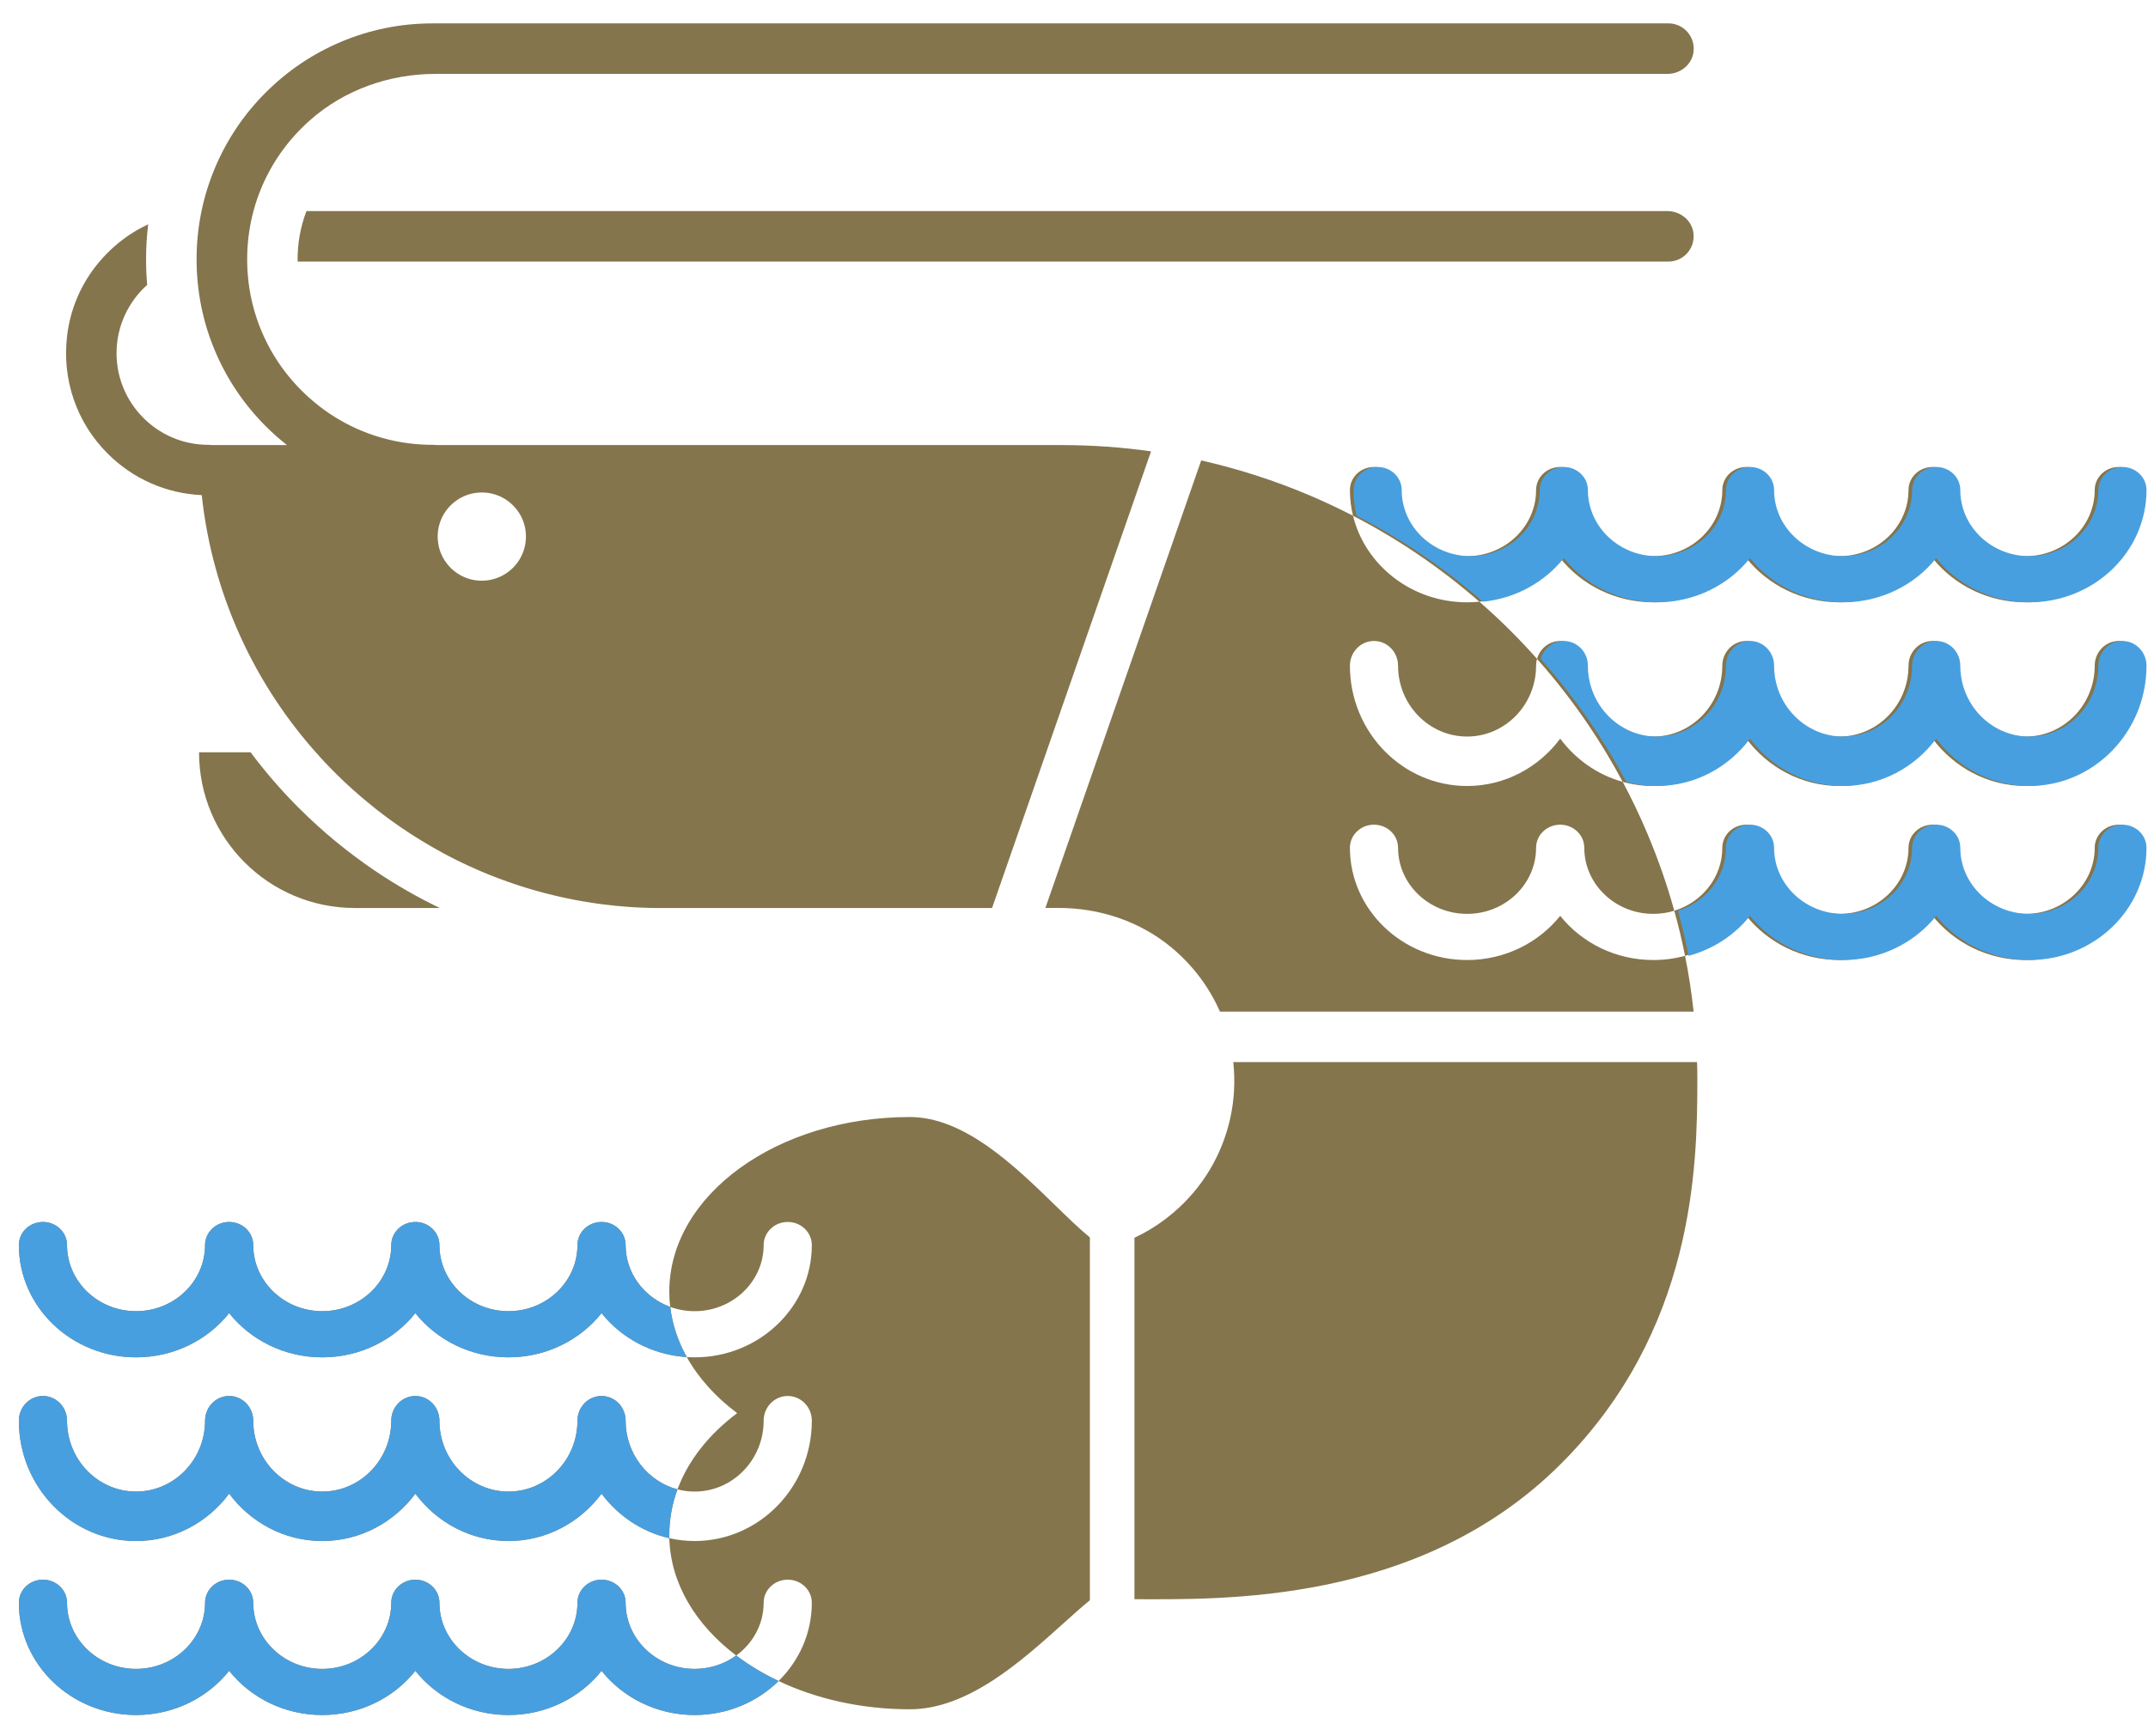
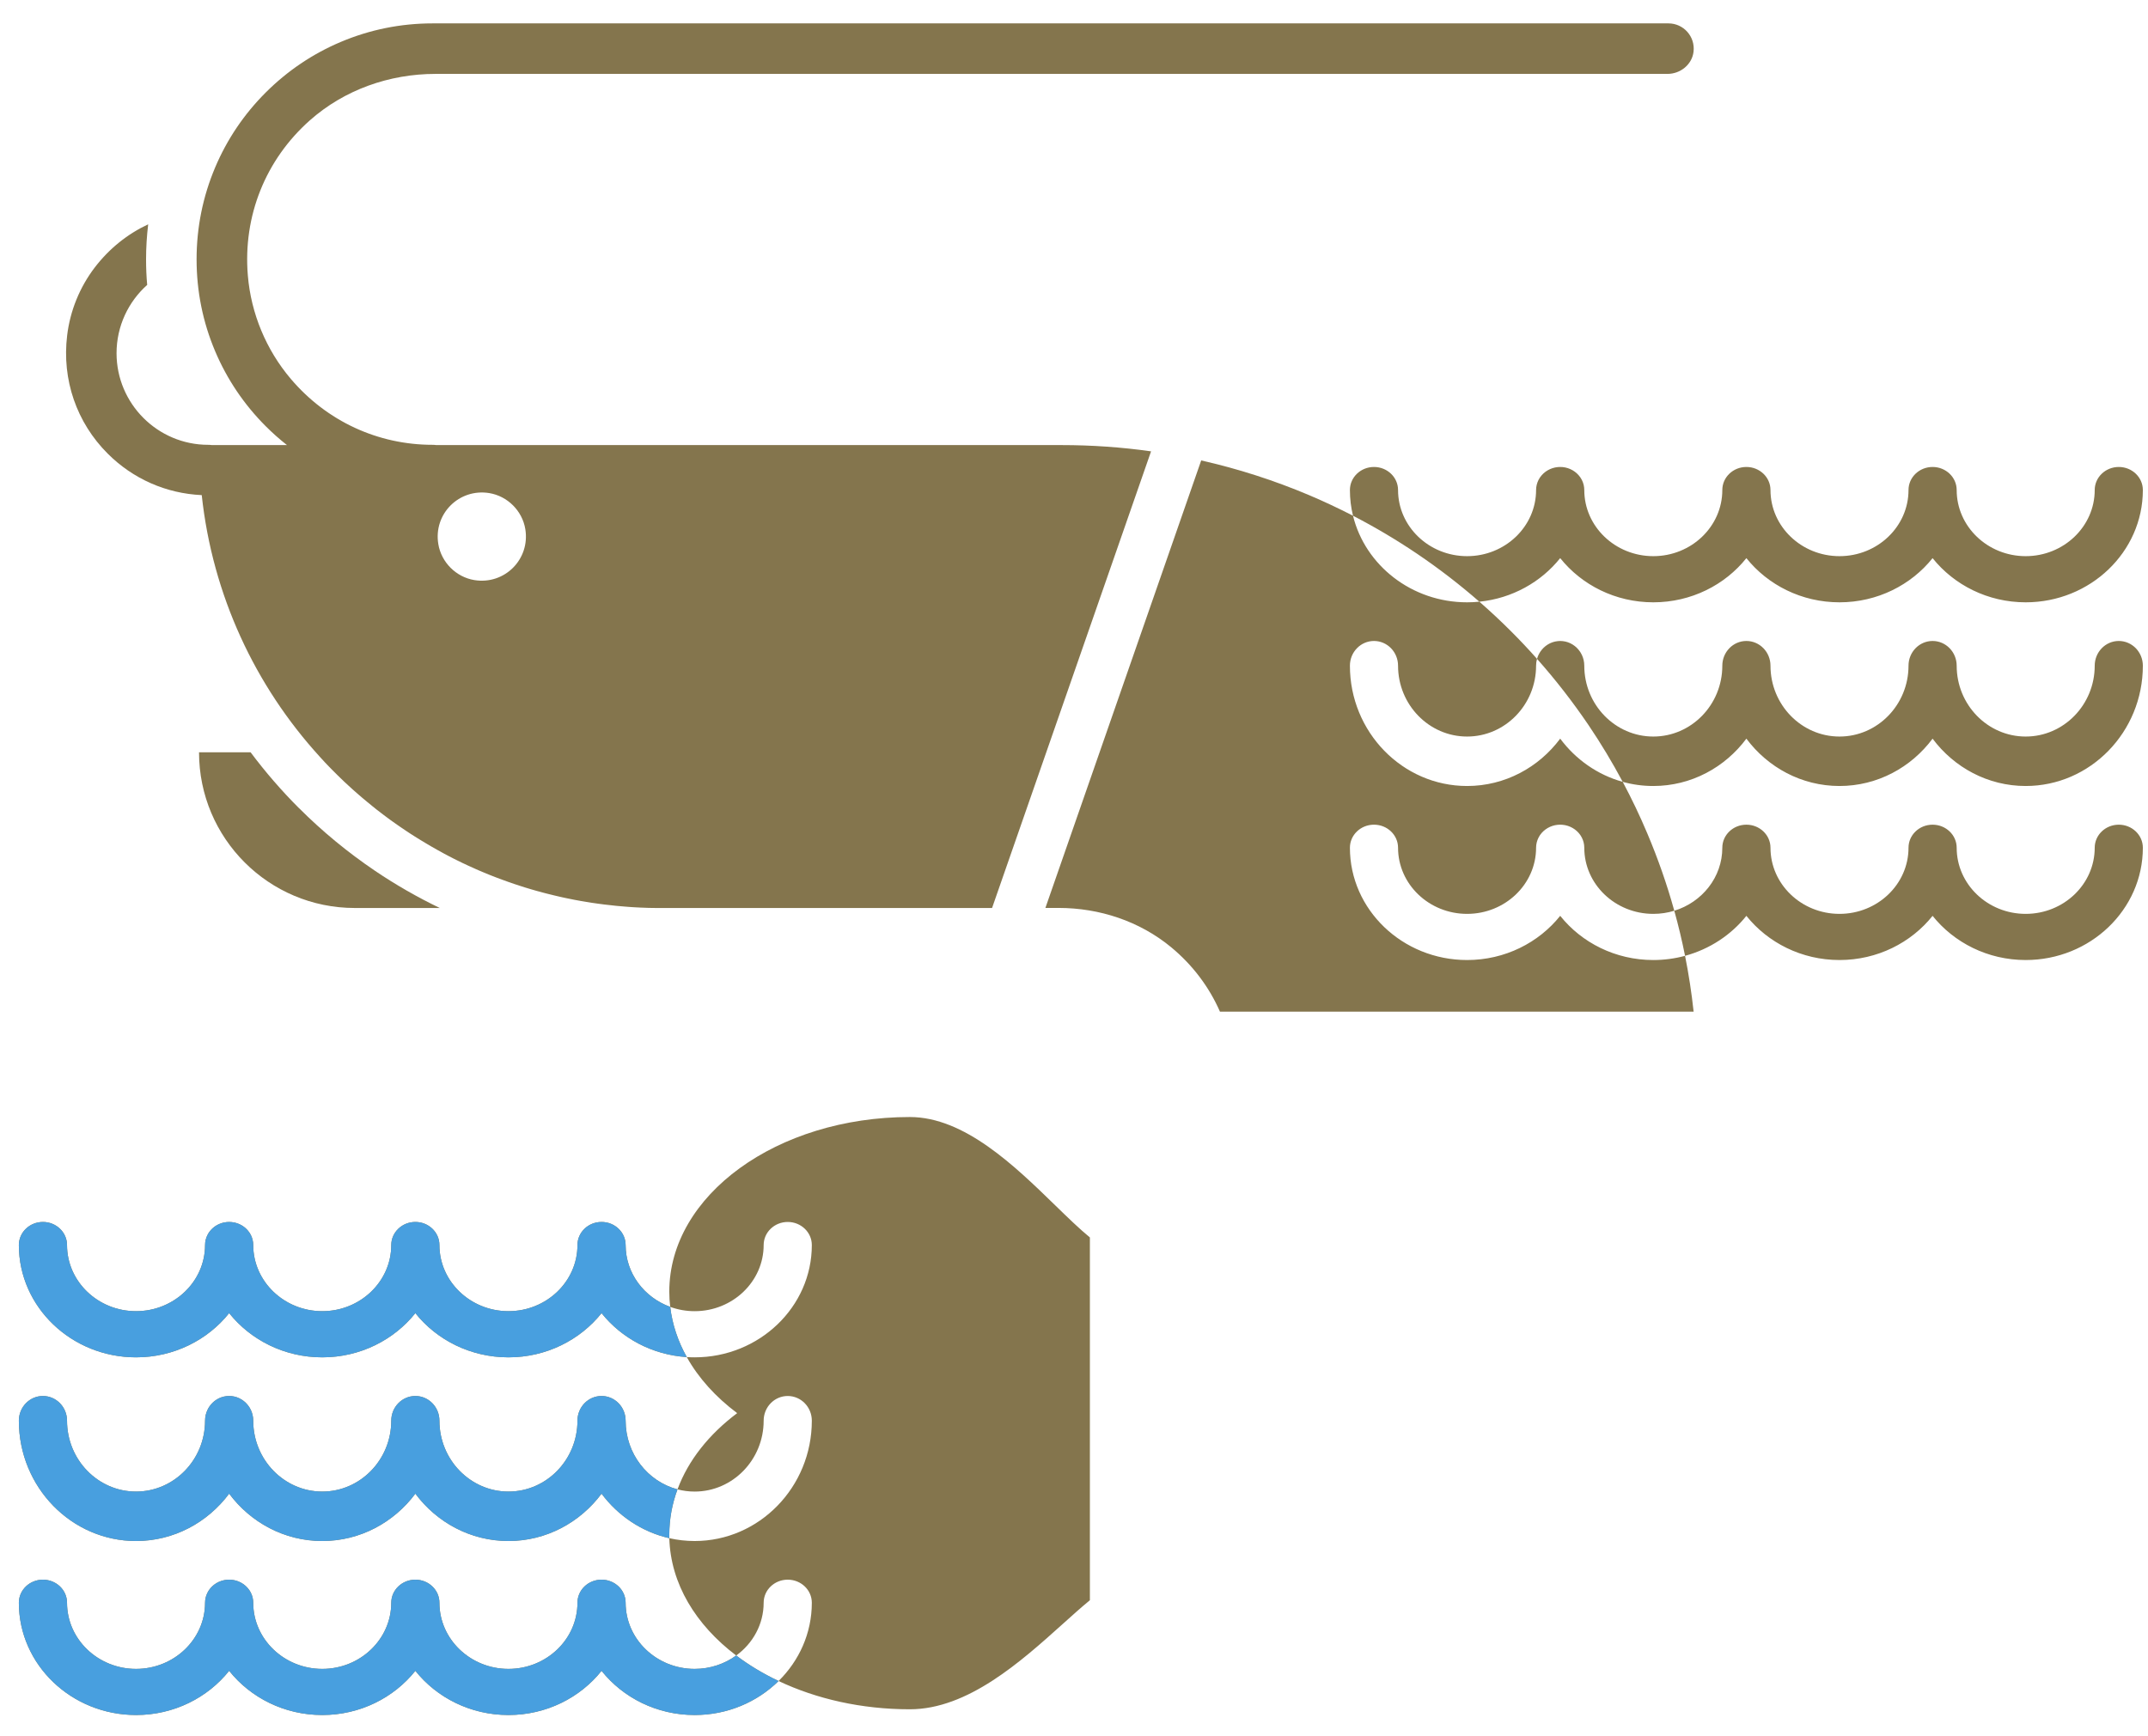
<svg xmlns="http://www.w3.org/2000/svg" version="1.1" width="73" height="59">
  <svg width="73" height="59" viewBox="0 0 73 59" fill="none">
    <path d="M3.223 9.089C2.71 9.76 2.383 10.563 2.282 11.402C2.099 12.912 2.606 14.367 3.66 15.42C4.52 16.28 5.648 16.776 6.856 16.831C7.223 20.237 8.675 23.318 10.863 25.719C10.873 25.731 10.884 25.743 10.895 25.755C10.929 25.792 10.962 25.828 10.996 25.864C11.01 25.88 11.025 25.896 11.039 25.912C11.07 25.944 11.1 25.976 11.131 26.008C11.147 26.024 11.164 26.042 11.18 26.059C11.209 26.089 11.238 26.119 11.269 26.15C11.285 26.168 11.303 26.185 11.321 26.202C11.35 26.231 11.379 26.26 11.408 26.289C11.426 26.307 11.444 26.325 11.462 26.343C11.491 26.371 11.52 26.4 11.549 26.428C11.568 26.446 11.586 26.464 11.605 26.482C11.634 26.51 11.663 26.538 11.692 26.566C11.711 26.584 11.729 26.6 11.748 26.618C11.778 26.646 11.808 26.674 11.838 26.701C11.857 26.718 11.875 26.736 11.894 26.752C11.924 26.78 11.955 26.808 11.986 26.836C12.004 26.852 12.022 26.869 12.04 26.884C12.073 26.913 12.105 26.942 12.139 26.971C12.155 26.986 12.172 27.001 12.189 27.015C12.225 27.047 12.26 27.078 12.297 27.108C12.311 27.119 12.324 27.131 12.339 27.143C12.386 27.182 12.431 27.221 12.479 27.26C12.482 27.262 12.486 27.266 12.49 27.269C12.541 27.311 12.594 27.354 12.646 27.396C12.65 27.4 12.653 27.402 12.656 27.405C12.704 27.443 12.751 27.481 12.799 27.52C12.814 27.531 12.829 27.542 12.843 27.553C12.88 27.582 12.918 27.611 12.956 27.64C12.974 27.654 12.992 27.667 13.01 27.682C13.044 27.707 13.078 27.733 13.113 27.759C13.133 27.773 13.152 27.788 13.172 27.803C13.205 27.828 13.238 27.852 13.271 27.876C13.293 27.892 13.314 27.906 13.334 27.921C13.366 27.944 13.399 27.968 13.432 27.99C13.454 28.006 13.475 28.02 13.497 28.036C13.53 28.058 13.562 28.081 13.595 28.104C13.617 28.12 13.638 28.134 13.66 28.149C13.693 28.171 13.726 28.194 13.759 28.215C13.781 28.23 13.804 28.244 13.825 28.26C13.858 28.282 13.892 28.303 13.925 28.326C13.948 28.34 13.969 28.355 13.991 28.368C14.026 28.39 14.06 28.412 14.094 28.434C14.116 28.448 14.137 28.461 14.158 28.474C14.194 28.497 14.231 28.519 14.267 28.541C14.287 28.554 14.307 28.566 14.327 28.578C14.366 28.603 14.406 28.627 14.447 28.65C14.463 28.66 14.48 28.67 14.497 28.68C14.549 28.712 14.601 28.742 14.653 28.772C14.658 28.775 14.662 28.777 14.667 28.78C14.725 28.813 14.783 28.846 14.841 28.879C14.851 28.885 14.861 28.89 14.871 28.896C14.919 28.923 14.966 28.948 15.015 28.975C15.034 28.985 15.053 28.995 15.07 29.006C15.11 29.027 15.15 29.048 15.189 29.069C15.211 29.081 15.233 29.093 15.255 29.104C15.292 29.123 15.329 29.142 15.366 29.161C15.389 29.173 15.413 29.184 15.436 29.197C15.472 29.215 15.508 29.233 15.543 29.25C15.568 29.263 15.593 29.274 15.617 29.286C15.652 29.303 15.688 29.321 15.722 29.338C15.748 29.35 15.773 29.361 15.799 29.373C15.833 29.39 15.869 29.406 15.904 29.423C15.929 29.435 15.954 29.446 15.98 29.457C16.015 29.473 16.05 29.49 16.086 29.505C16.112 29.517 16.137 29.528 16.163 29.54C16.199 29.556 16.235 29.571 16.27 29.587C16.296 29.598 16.321 29.609 16.346 29.619C16.383 29.635 16.42 29.651 16.457 29.666C16.482 29.677 16.506 29.686 16.531 29.697C16.569 29.712 16.608 29.728 16.647 29.744C16.671 29.753 16.694 29.763 16.716 29.771C16.759 29.788 16.802 29.805 16.844 29.821C16.863 29.829 16.883 29.836 16.902 29.843C16.959 29.864 17.016 29.886 17.073 29.907C17.079 29.909 17.084 29.911 17.089 29.912C17.153 29.936 17.215 29.958 17.279 29.981C17.295 29.986 17.31 29.992 17.327 29.997C17.374 30.014 17.422 30.03 17.469 30.047C17.492 30.054 17.515 30.062 17.537 30.069C17.578 30.082 17.619 30.096 17.659 30.109C17.685 30.117 17.711 30.126 17.736 30.134C17.774 30.146 17.814 30.158 17.852 30.171C17.878 30.179 17.905 30.186 17.932 30.195C17.969 30.206 18.007 30.218 18.045 30.229C18.073 30.237 18.101 30.244 18.129 30.253C18.166 30.264 18.203 30.275 18.239 30.285C18.267 30.293 18.295 30.3 18.325 30.308C18.361 30.318 18.398 30.328 18.435 30.338C18.464 30.346 18.492 30.354 18.521 30.361C18.558 30.371 18.595 30.38 18.632 30.389C18.661 30.397 18.689 30.403 18.718 30.41C18.756 30.419 18.794 30.429 18.831 30.438C18.859 30.445 18.887 30.451 18.916 30.458C18.955 30.467 18.993 30.476 19.032 30.485C19.06 30.492 19.087 30.497 19.115 30.504C19.155 30.513 19.196 30.522 19.237 30.53C19.263 30.535 19.29 30.541 19.315 30.546C19.36 30.555 19.405 30.564 19.449 30.573C19.472 30.578 19.494 30.582 19.517 30.587C19.578 30.599 19.641 30.61 19.703 30.621C19.708 30.621 19.713 30.624 19.718 30.624C19.785 30.636 19.852 30.647 19.92 30.658C19.941 30.662 19.962 30.665 19.983 30.668C20.03 30.676 20.077 30.683 20.123 30.691L20.202 30.702C20.243 30.707 20.285 30.714 20.327 30.72C20.356 30.724 20.384 30.728 20.412 30.731C20.452 30.736 20.492 30.741 20.532 30.747C20.561 30.75 20.591 30.753 20.621 30.757C20.66 30.761 20.7 30.766 20.738 30.77C20.768 30.773 20.798 30.777 20.828 30.78C20.867 30.785 20.905 30.788 20.944 30.793C20.975 30.796 21.006 30.798 21.036 30.801C21.074 30.805 21.113 30.808 21.152 30.811C21.184 30.814 21.214 30.817 21.245 30.819C21.284 30.823 21.322 30.825 21.361 30.828C21.393 30.831 21.423 30.833 21.454 30.835C21.494 30.837 21.533 30.839 21.573 30.842C21.603 30.844 21.633 30.845 21.665 30.847C21.705 30.849 21.745 30.851 21.785 30.853C21.814 30.854 21.845 30.855 21.874 30.856C21.916 30.858 21.959 30.86 22 30.861C22.028 30.861 22.056 30.863 22.084 30.863C22.131 30.864 22.178 30.865 22.225 30.865C22.248 30.865 22.272 30.865 22.295 30.866C22.366 30.866 22.436 30.867 22.507 30.867H25.673H33.715L39.119 15.343C38.116 15.201 37.099 15.13 36.072 15.13H14.828C14.788 15.124 14.747 15.121 14.705 15.121C12.844 15.121 11.107 14.32 9.885 12.882C9.046 11.894 8.531 10.657 8.423 9.364C8.254 7.346 9.024 5.426 10.533 4.089C11.705 3.051 13.237 2.512 14.801 2.512H56.67C57.108 2.512 57.501 2.197 57.555 1.762C57.618 1.239 57.212 0.795 56.704 0.795H14.701C13.619 0.795 12.568 1.008 11.579 1.426C10.624 1.83 9.767 2.409 9.03 3.145C8.293 3.882 7.715 4.738 7.311 5.694C6.893 6.684 6.681 7.734 6.681 8.816C6.681 9.899 6.893 10.95 7.311 11.938C7.715 12.893 8.294 13.751 9.03 14.488C9.259 14.717 9.501 14.932 9.753 15.13H7.198C7.158 15.124 7.118 15.121 7.075 15.121C5.359 15.121 3.961 13.724 3.961 12.007C3.961 11.085 4.364 10.255 5.002 9.685C4.976 9.398 4.964 9.107 4.964 8.815C4.964 8.415 4.989 8.018 5.036 7.625C4.338 7.951 3.716 8.446 3.222 9.09L3.223 9.089ZM16.628 16.762C17.249 16.864 17.751 17.365 17.853 17.987C18.021 19.012 17.147 19.887 16.12 19.719C15.5 19.617 14.998 19.116 14.896 18.494C14.727 17.469 15.602 16.595 16.628 16.762Z" fill="#84754D" />
-     <path d="M57.685 36.746C57.685 36.532 57.682 36.319 57.675 36.105H41.913C41.948 36.426 41.957 36.752 41.938 37.082C41.867 38.349 41.383 39.569 40.561 40.538C39.995 41.204 39.311 41.723 38.554 42.076V54.363C41.424 54.363 48.228 54.581 53.049 49.761C57.579 45.231 57.684 39.66 57.684 36.745L57.685 36.746Z" fill="#84754D" />
-     <path d="M57.552 7.926C57.5 7.49 57.107 7.176 56.668 7.176H10.414C10.209 7.716 10.105 8.295 10.115 8.892H56.7C57.21 8.892 57.615 8.448 57.552 7.926Z" fill="#84754D" />
    <path d="M10.159 27.47C9.568 26.879 9.018 26.244 8.517 25.574H6.764C6.764 28.497 9.134 30.866 12.057 30.866H14.946C14.184 30.499 13.445 30.076 12.742 29.6C11.819 28.976 10.95 28.26 10.161 27.47H10.159Z" fill="#84754D" />
    <path fill-rule="evenodd" clipRule="evenodd" d="M57.558 34.389H41.458L41.459 34.387C41.094 33.554 40.534 32.806 39.801 32.199C38.73 31.314 37.365 30.864 35.977 30.864H35.528L40.823 15.652C42.07 15.934 43.293 16.326 44.484 16.829C44.991 17.044 45.491 17.279 45.982 17.532C46.395 19.217 47.977 20.475 49.859 20.475C50 20.475 50.139 20.468 50.276 20.454C50.647 20.777 51.006 21.113 51.353 21.46C51.657 21.763 51.951 22.076 52.236 22.397C52.215 22.471 52.204 22.549 52.204 22.63C52.204 23.958 51.152 25.038 49.859 25.038C48.566 25.038 47.513 23.958 47.513 22.63C47.513 22.166 47.147 21.789 46.695 21.789C46.243 21.789 45.877 22.166 45.877 22.63C45.877 24.884 47.663 26.719 49.859 26.719C51.147 26.719 52.294 26.087 53.023 25.11H53.024C53.549 25.815 54.291 26.34 55.148 26.578C55.453 27.149 55.732 27.734 55.983 28.329C56.347 29.19 56.654 30.067 56.901 30.96C56.676 31.029 56.436 31.066 56.188 31.066C54.894 31.066 53.842 30.058 53.842 28.818C53.842 28.696 53.813 28.581 53.761 28.478C53.75 28.455 53.737 28.433 53.723 28.411C53.716 28.4 53.71 28.39 53.702 28.379C53.569 28.192 53.354 28.062 53.107 28.038C53.079 28.035 53.051 28.034 53.023 28.034C52.995 28.034 52.967 28.035 52.94 28.038C52.692 28.062 52.477 28.192 52.344 28.379C52.337 28.39 52.33 28.4 52.323 28.411C52.309 28.433 52.297 28.455 52.285 28.478C52.234 28.581 52.204 28.696 52.204 28.818C52.204 30.058 51.152 31.066 49.859 31.066C48.566 31.066 47.513 30.058 47.513 28.818C47.513 28.385 47.147 28.034 46.695 28.034C46.243 28.034 45.877 28.385 45.877 28.818C45.877 30.922 47.663 32.635 49.859 32.635C51.147 32.635 52.294 32.045 53.023 31.133H53.024C53.752 32.045 54.899 32.635 56.188 32.635C56.561 32.635 56.923 32.585 57.267 32.492C57.392 33.119 57.489 33.751 57.558 34.389ZM57.267 32.492C57.164 31.977 57.042 31.466 56.901 30.96C57.847 30.669 58.533 29.819 58.533 28.818C58.533 28.385 58.899 28.034 59.351 28.034C59.803 28.034 60.17 28.385 60.17 28.818C60.17 30.058 61.222 31.066 62.515 31.066C63.809 31.066 64.861 30.058 64.861 28.818C64.861 28.385 65.227 28.034 65.679 28.034C66.131 28.034 66.498 28.385 66.498 28.818C66.498 30.058 67.55 31.066 68.843 31.066C70.136 31.066 71.189 30.058 71.189 28.818C71.189 28.385 71.555 28.034 72.007 28.034C72.459 28.034 72.825 28.385 72.825 28.818C72.825 30.922 71.039 32.635 68.843 32.635C67.555 32.635 66.408 32.045 65.679 31.133C64.951 32.045 63.804 32.635 62.515 32.635C61.227 32.635 60.08 32.045 59.351 31.133C58.834 31.78 58.106 32.265 57.267 32.492ZM55.148 26.578C55.479 26.67 55.828 26.719 56.188 26.719C57.476 26.719 58.623 26.087 59.351 25.11C60.08 26.087 61.227 26.719 62.515 26.719C63.804 26.719 64.951 26.087 65.679 25.11C66.408 26.087 67.555 26.719 68.843 26.719C71.039 26.719 72.825 24.884 72.825 22.63C72.825 22.166 72.459 21.789 72.007 21.789C71.555 21.789 71.189 22.166 71.189 22.63C71.189 23.958 70.136 25.038 68.843 25.038C67.55 25.038 66.498 23.958 66.498 22.63C66.498 22.166 66.131 21.789 65.679 21.789C65.227 21.789 64.861 22.166 64.861 22.63C64.861 23.958 63.809 25.038 62.515 25.038C61.222 25.038 60.17 23.958 60.17 22.63C60.17 22.166 59.803 21.789 59.351 21.789C58.899 21.789 58.533 22.166 58.533 22.63C58.533 23.958 57.481 25.038 56.188 25.038C54.894 25.038 53.842 23.958 53.842 22.63C53.842 22.499 53.813 22.376 53.761 22.265C53.75 22.241 53.737 22.217 53.723 22.194C53.716 22.182 53.71 22.171 53.702 22.16C53.569 21.959 53.354 21.819 53.107 21.794C53.079 21.791 53.051 21.789 53.023 21.789C52.995 21.789 52.967 21.791 52.94 21.794C52.692 21.819 52.477 21.959 52.344 22.16C52.337 22.171 52.33 22.182 52.323 22.194C52.309 22.217 52.297 22.241 52.285 22.265C52.266 22.307 52.249 22.351 52.236 22.397C52.869 23.11 53.456 23.866 53.989 24.653C54.408 25.273 54.795 25.917 55.148 26.578ZM53.023 18.973C52.374 19.785 51.393 20.342 50.276 20.454C49.604 19.868 48.896 19.322 48.159 18.824C47.46 18.352 46.732 17.92 45.982 17.532C45.913 17.252 45.877 16.959 45.877 16.658C45.877 16.225 46.243 15.874 46.695 15.874C47.147 15.874 47.513 16.225 47.513 16.658C47.513 17.898 48.566 18.906 49.859 18.906C51.152 18.906 52.204 17.898 52.204 16.658C52.204 16.537 52.234 16.421 52.285 16.318C52.297 16.295 52.309 16.273 52.323 16.252C52.33 16.241 52.337 16.23 52.344 16.22C52.477 16.032 52.692 15.902 52.94 15.878C52.967 15.875 52.995 15.874 53.023 15.874C53.051 15.874 53.079 15.875 53.107 15.878C53.354 15.902 53.569 16.032 53.702 16.22C53.71 16.23 53.716 16.241 53.723 16.252C53.737 16.273 53.75 16.295 53.761 16.318C53.813 16.421 53.842 16.537 53.842 16.658C53.842 17.898 54.894 18.906 56.188 18.906C57.481 18.906 58.533 17.898 58.533 16.658C58.533 16.225 58.899 15.874 59.351 15.874C59.803 15.874 60.17 16.225 60.17 16.658C60.17 17.898 61.222 18.906 62.515 18.906C63.809 18.906 64.861 17.898 64.861 16.658C64.861 16.225 65.227 15.874 65.679 15.874C66.131 15.874 66.498 16.225 66.498 16.658C66.498 17.898 67.55 18.906 68.843 18.906C70.136 18.906 71.189 17.898 71.189 16.658C71.189 16.225 71.555 15.874 72.007 15.874C72.459 15.874 72.825 16.225 72.825 16.658C72.825 18.763 71.039 20.475 68.843 20.475C67.555 20.475 66.408 19.885 65.679 18.973C64.951 19.885 63.804 20.475 62.515 20.475C61.227 20.475 60.08 19.885 59.351 18.973C58.623 19.885 57.476 20.475 56.188 20.475C54.899 20.475 53.752 19.885 53.024 18.973H53.023Z" fill="#84754D" />
    <path fill-rule="evenodd" clipRule="evenodd" d="M30.922 58.105C29.276 58.105 27.743 57.752 26.46 57.144C27.159 56.456 27.59 55.517 27.59 54.484C27.59 54.05 27.224 53.699 26.771 53.699C26.319 53.699 25.953 54.05 25.953 54.484C25.953 55.215 25.586 55.867 25.02 56.277C23.646 55.238 22.789 53.836 22.747 52.289C23.025 52.352 23.312 52.385 23.608 52.385C25.803 52.385 27.59 50.55 27.59 48.295C27.59 47.831 27.224 47.455 26.771 47.455C26.319 47.455 25.953 47.831 25.953 48.295C25.953 49.623 24.901 50.704 23.608 50.704C23.406 50.704 23.211 50.678 23.025 50.629C23.39 49.64 24.099 48.753 25.053 48.038C24.325 47.493 23.739 46.847 23.34 46.132C23.429 46.138 23.518 46.141 23.608 46.141C25.803 46.141 27.59 44.428 27.59 42.324C27.59 41.891 27.224 41.539 26.771 41.539C26.319 41.539 25.953 41.891 25.953 42.324C25.953 43.563 24.901 44.572 23.608 44.572C23.315 44.572 23.035 44.52 22.777 44.426C22.756 44.255 22.746 44.082 22.746 43.907C22.746 40.629 26.407 37.972 30.922 37.972C32.777 37.972 34.488 39.637 35.859 40.971C36.288 41.389 36.684 41.773 37.04 42.065V54.398C36.755 54.631 36.445 54.91 36.113 55.209L36.113 55.209C34.701 56.478 32.893 58.105 30.922 58.105ZM22.777 44.426C22.848 45.025 23.042 45.598 23.34 46.132C22.161 46.057 21.121 45.487 20.444 44.639C19.715 45.551 18.568 46.141 17.28 46.141C15.992 46.141 14.844 45.551 14.116 44.639C13.387 45.551 12.24 46.141 10.952 46.141C9.664 46.141 8.517 45.551 7.788 44.639H7.787C7.059 45.551 5.912 46.141 4.623 46.141C2.428 46.141 0.641 44.428 0.641 42.324C0.641 41.891 1.007 41.539 1.459 41.539C1.911 41.539 2.278 41.891 2.278 42.324C2.278 43.563 3.33 44.572 4.623 44.572C5.917 44.572 6.969 43.563 6.969 42.324C6.969 42.202 6.998 42.087 7.05 41.984C7.061 41.961 7.074 41.939 7.088 41.917C7.094 41.906 7.102 41.896 7.109 41.885C7.241 41.697 7.457 41.568 7.704 41.544C7.731 41.541 7.759 41.539 7.788 41.539C7.816 41.539 7.844 41.541 7.871 41.544C8.119 41.568 8.334 41.697 8.466 41.885C8.474 41.896 8.481 41.906 8.488 41.917C8.501 41.939 8.514 41.961 8.526 41.984C8.577 42.087 8.606 42.202 8.606 42.324C8.606 43.563 9.659 44.572 10.952 44.572C12.245 44.572 13.297 43.563 13.297 42.324C13.297 41.891 13.664 41.539 14.116 41.539C14.568 41.539 14.934 41.891 14.934 42.324C14.934 43.563 15.986 44.572 17.28 44.572C18.573 44.572 19.625 43.563 19.625 42.324C19.625 41.891 19.992 41.539 20.444 41.539C20.896 41.539 21.262 41.891 21.262 42.324C21.262 43.283 21.892 44.104 22.777 44.426ZM23.025 50.629C22.012 50.362 21.262 49.417 21.262 48.295C21.262 47.831 20.896 47.455 20.444 47.455C19.991 47.455 19.625 47.831 19.625 48.295C19.625 49.623 18.573 50.704 17.28 50.704C15.986 50.704 14.934 49.623 14.934 48.295C14.934 47.831 14.568 47.455 14.116 47.455C13.664 47.455 13.297 47.831 13.297 48.295C13.297 49.623 12.245 50.704 10.952 50.704C9.659 50.704 8.606 49.623 8.606 48.295C8.606 48.165 8.577 48.041 8.526 47.931C8.514 47.907 8.501 47.883 8.488 47.86C8.481 47.848 8.474 47.837 8.466 47.825C8.334 47.624 8.119 47.485 7.871 47.459C7.844 47.456 7.816 47.455 7.788 47.455C7.759 47.455 7.731 47.456 7.704 47.459C7.456 47.485 7.241 47.624 7.109 47.825C7.102 47.837 7.094 47.848 7.087 47.86C7.074 47.883 7.061 47.907 7.05 47.931C6.998 48.041 6.969 48.165 6.969 48.295C6.969 49.623 5.917 50.704 4.623 50.704C3.33 50.704 2.278 49.623 2.278 48.295C2.278 47.831 1.911 47.455 1.459 47.455C1.007 47.455 0.641 47.831 0.641 48.295C0.641 50.55 2.427 52.385 4.623 52.385C5.912 52.385 7.059 51.753 7.787 50.776H7.788C8.516 51.753 9.664 52.385 10.952 52.385C12.24 52.385 13.387 51.753 14.116 50.776C14.844 51.753 15.991 52.385 17.28 52.385C18.568 52.385 19.715 51.753 20.444 50.776C21.005 51.529 21.816 52.077 22.747 52.289C22.747 52.249 22.746 52.21 22.746 52.17C22.746 51.637 22.843 51.12 23.025 50.629ZM25.02 56.277C24.627 56.562 24.137 56.732 23.608 56.732C22.314 56.732 21.262 55.723 21.262 54.484C21.262 54.05 20.896 53.699 20.444 53.699C19.991 53.699 19.625 54.05 19.625 54.484C19.625 55.723 18.573 56.732 17.28 56.732C15.986 56.732 14.934 55.723 14.934 54.484C14.934 54.05 14.568 53.699 14.116 53.699C13.664 53.699 13.297 54.05 13.297 54.484C13.297 55.723 12.245 56.732 10.952 56.732C9.659 56.732 8.606 55.723 8.606 54.484C8.606 54.362 8.577 54.246 8.526 54.144C8.514 54.121 8.501 54.098 8.488 54.077C8.481 54.066 8.474 54.056 8.466 54.045C8.334 53.857 8.119 53.727 7.871 53.703C7.844 53.701 7.816 53.699 7.788 53.699C7.759 53.699 7.731 53.701 7.704 53.703C7.457 53.727 7.241 53.857 7.109 54.045C7.102 54.056 7.094 54.066 7.088 54.077C7.074 54.098 7.061 54.121 7.05 54.144C6.998 54.246 6.969 54.362 6.969 54.484C6.969 55.723 5.917 56.732 4.623 56.732C3.33 56.732 2.278 55.723 2.278 54.484C2.278 54.05 1.911 53.699 1.459 53.699C1.007 53.699 0.641 54.05 0.641 54.484C0.641 56.588 2.428 58.3 4.623 58.3C5.912 58.3 7.059 57.711 7.787 56.798H7.788C8.516 57.711 9.664 58.3 10.952 58.3C12.24 58.3 13.387 57.711 14.116 56.798C14.844 57.711 15.991 58.3 17.28 58.3C18.568 58.3 19.715 57.711 20.444 56.798C21.172 57.711 22.319 58.3 23.608 58.3C24.725 58.3 25.736 57.857 26.46 57.144C25.935 56.895 25.452 56.604 25.02 56.277Z" fill="#84754D" />
-     <path fill-rule="evenodd" clipRule="evenodd" d="M50.4 20.454C49.728 19.868 49.02 19.322 48.283 18.824C47.584 18.352 46.855 17.92 46.105 17.532C46.036 17.252 46 16.959 46 16.658C46 16.225 46.366 15.874 46.818 15.874C47.27 15.874 47.637 16.225 47.637 16.658C47.637 17.898 48.689 18.906 49.982 18.906C51.276 18.906 52.328 17.898 52.328 16.658C52.328 16.536 52.357 16.421 52.409 16.318C52.42 16.295 52.433 16.273 52.447 16.252C52.453 16.241 52.461 16.23 52.468 16.22C52.6 16.032 52.816 15.902 53.063 15.878C53.09 15.875 53.118 15.874 53.147 15.874C53.175 15.874 53.203 15.875 53.23 15.878C53.478 15.902 53.693 16.032 53.825 16.22C53.833 16.23 53.84 16.241 53.847 16.252C53.86 16.273 53.873 16.295 53.885 16.318C53.936 16.421 53.965 16.536 53.965 16.658C53.965 17.898 55.018 18.906 56.311 18.906C57.604 18.906 58.657 17.898 58.657 16.658C58.657 16.225 59.023 15.874 59.475 15.874C59.927 15.874 60.293 16.225 60.293 16.658C60.293 17.898 61.346 18.906 62.639 18.906C63.932 18.906 64.984 17.898 64.984 16.658C64.984 16.225 65.351 15.874 65.803 15.874C66.255 15.874 66.621 16.225 66.621 16.658C66.621 17.898 67.673 18.906 68.967 18.906C70.26 18.906 71.312 17.898 71.312 16.658C71.312 16.225 71.678 15.874 72.13 15.874C72.583 15.874 72.949 16.225 72.949 16.658C72.949 18.763 71.162 20.475 68.967 20.475C67.678 20.475 66.531 19.885 65.803 18.973C65.074 19.885 63.927 20.475 62.639 20.475C61.35 20.475 60.203 19.885 59.475 18.973C58.746 19.885 57.599 20.475 56.311 20.475C55.023 20.475 53.876 19.885 53.147 18.973H53.146C52.498 19.785 51.517 20.342 50.4 20.454ZM57.39 32.492C58.23 32.265 58.958 31.78 59.475 31.133C60.203 32.045 61.35 32.635 62.639 32.635C63.927 32.635 65.074 32.045 65.803 31.133C66.531 32.045 67.678 32.635 68.967 32.635C71.162 32.635 72.949 30.922 72.949 28.818C72.949 28.385 72.583 28.034 72.13 28.034C71.678 28.034 71.312 28.385 71.312 28.818C71.312 30.058 70.26 31.066 68.967 31.066C67.673 31.066 66.621 30.058 66.621 28.818C66.621 28.385 66.255 28.034 65.803 28.034C65.351 28.034 64.984 28.385 64.984 28.818C64.984 30.058 63.932 31.066 62.639 31.066C61.346 31.066 60.293 30.058 60.293 28.818C60.293 28.385 59.927 28.034 59.475 28.034C59.023 28.034 58.657 28.385 58.657 28.818C58.657 29.819 57.97 30.669 57.025 30.959C57.165 31.466 57.287 31.977 57.39 32.492ZM55.271 26.578C54.919 25.917 54.531 25.273 54.112 24.653C53.579 23.866 52.993 23.11 52.36 22.397C52.373 22.351 52.389 22.307 52.409 22.265C52.42 22.241 52.433 22.217 52.447 22.194C52.453 22.182 52.461 22.171 52.468 22.16C52.6 21.959 52.816 21.819 53.063 21.794C53.09 21.791 53.118 21.789 53.147 21.789C53.175 21.789 53.203 21.791 53.23 21.794C53.478 21.819 53.693 21.959 53.825 22.16C53.833 22.171 53.84 22.182 53.847 22.194C53.86 22.217 53.873 22.241 53.885 22.265C53.936 22.376 53.965 22.499 53.965 22.63C53.965 23.958 55.018 25.038 56.311 25.038C57.604 25.038 58.657 23.958 58.657 22.63C58.657 22.166 59.023 21.789 59.475 21.789C59.927 21.789 60.293 22.166 60.293 22.63C60.293 23.958 61.346 25.038 62.639 25.038C63.932 25.038 64.984 23.958 64.984 22.63C64.984 22.166 65.351 21.789 65.803 21.789C66.255 21.789 66.621 22.166 66.621 22.63C66.621 23.958 67.673 25.038 68.967 25.038C70.26 25.038 71.312 23.958 71.312 22.63C71.312 22.166 71.678 21.789 72.13 21.789C72.583 21.789 72.949 22.166 72.949 22.63C72.949 24.884 71.162 26.719 68.967 26.719C67.678 26.719 66.531 26.087 65.803 25.11C65.074 26.087 63.927 26.719 62.639 26.719C61.35 26.719 60.203 26.087 59.475 25.11C58.746 26.087 57.599 26.719 56.311 26.719C55.951 26.719 55.603 26.67 55.271 26.578Z" fill="#489FDF" />
    <path fill-rule="evenodd" clipRule="evenodd" d="M22.747 52.289C22.746 52.249 22.746 52.21 22.746 52.17C22.746 51.637 22.843 51.12 23.024 50.629C22.012 50.362 21.262 49.417 21.262 48.295C21.262 47.831 20.896 47.455 20.444 47.455C19.991 47.455 19.625 47.831 19.625 48.295C19.625 49.623 18.573 50.704 17.28 50.704C15.986 50.704 14.934 49.623 14.934 48.295C14.934 47.831 14.568 47.455 14.116 47.455C13.664 47.455 13.297 47.831 13.297 48.295C13.297 49.623 12.245 50.704 10.952 50.704C9.659 50.704 8.606 49.623 8.606 48.295C8.606 48.165 8.577 48.041 8.526 47.931C8.514 47.907 8.501 47.883 8.488 47.86C8.481 47.848 8.474 47.837 8.466 47.825C8.334 47.624 8.119 47.485 7.871 47.459C7.844 47.456 7.816 47.455 7.788 47.455C7.759 47.455 7.731 47.456 7.704 47.459C7.456 47.485 7.241 47.624 7.109 47.825C7.102 47.837 7.094 47.848 7.087 47.86C7.074 47.883 7.061 47.907 7.05 47.931C6.998 48.041 6.969 48.165 6.969 48.295C6.969 49.623 5.917 50.704 4.623 50.704C3.33 50.704 2.278 49.623 2.278 48.295C2.278 47.831 1.911 47.455 1.459 47.455C1.007 47.455 0.641 47.831 0.641 48.295C0.641 50.55 2.427 52.385 4.623 52.385C5.911 52.385 7.059 51.753 7.787 50.776H7.788C8.516 51.753 9.664 52.385 10.952 52.385C12.24 52.385 13.387 51.753 14.116 50.776C14.844 51.753 15.991 52.385 17.28 52.385C18.568 52.385 19.715 51.753 20.444 50.776C21.005 51.529 21.815 52.077 22.747 52.289ZM25.02 56.277C24.627 56.562 24.137 56.732 23.608 56.732C22.314 56.732 21.262 55.723 21.262 54.484C21.262 54.05 20.896 53.699 20.444 53.699C19.991 53.699 19.625 54.05 19.625 54.484C19.625 55.723 18.573 56.732 17.28 56.732C15.986 56.732 14.934 55.723 14.934 54.484C14.934 54.05 14.568 53.699 14.116 53.699C13.664 53.699 13.297 54.05 13.297 54.484C13.297 55.723 12.245 56.732 10.952 56.732C9.659 56.732 8.606 55.723 8.606 54.484C8.606 54.362 8.577 54.246 8.526 54.144C8.514 54.121 8.501 54.098 8.488 54.077C8.481 54.066 8.474 54.056 8.466 54.045C8.334 53.857 8.119 53.727 7.871 53.703C7.844 53.7 7.816 53.699 7.788 53.699C7.759 53.699 7.731 53.7 7.704 53.703C7.456 53.727 7.241 53.857 7.109 54.045C7.102 54.056 7.094 54.066 7.087 54.077C7.074 54.098 7.061 54.121 7.05 54.144C6.998 54.246 6.969 54.362 6.969 54.484C6.969 55.723 5.917 56.732 4.623 56.732C3.33 56.732 2.278 55.723 2.278 54.484C2.278 54.05 1.911 53.699 1.459 53.699C1.007 53.699 0.641 54.05 0.641 54.484C0.641 56.588 2.427 58.3 4.623 58.3C5.911 58.3 7.059 57.711 7.787 56.798H7.788C8.516 57.711 9.664 58.3 10.952 58.3C12.24 58.3 13.387 57.711 14.116 56.798C14.844 57.711 15.991 58.3 17.28 58.3C18.568 58.3 19.715 57.711 20.444 56.798C21.172 57.711 22.319 58.3 23.608 58.3C24.725 58.3 25.736 57.857 26.46 57.144C25.935 56.895 25.452 56.604 25.02 56.277ZM22.777 44.426C21.892 44.104 21.262 43.283 21.262 42.324C21.262 41.891 20.896 41.539 20.444 41.539C19.991 41.539 19.625 41.891 19.625 42.324C19.625 43.563 18.573 44.572 17.28 44.572C15.986 44.572 14.934 43.563 14.934 42.324C14.934 41.891 14.568 41.539 14.116 41.539C13.664 41.539 13.297 41.891 13.297 42.324C13.297 43.563 12.245 44.572 10.952 44.572C9.659 44.572 8.606 43.563 8.606 42.324C8.606 42.202 8.577 42.087 8.526 41.984C8.514 41.961 8.501 41.939 8.488 41.917C8.481 41.906 8.474 41.896 8.466 41.885C8.334 41.697 8.119 41.567 7.871 41.543C7.844 41.541 7.816 41.539 7.788 41.539C7.759 41.539 7.731 41.541 7.704 41.543C7.456 41.567 7.241 41.697 7.109 41.885C7.102 41.896 7.094 41.906 7.087 41.917C7.074 41.939 7.061 41.961 7.05 41.984C6.998 42.087 6.969 42.202 6.969 42.324C6.969 43.563 5.917 44.572 4.623 44.572C3.33 44.572 2.278 43.563 2.278 42.324C2.278 41.891 1.911 41.539 1.459 41.539C1.007 41.539 0.641 41.891 0.641 42.324C0.641 44.428 2.427 46.141 4.623 46.141C5.911 46.141 7.059 45.551 7.787 44.639H7.788C8.516 45.551 9.664 46.141 10.952 46.141C12.24 46.141 13.387 45.551 14.116 44.639C14.844 45.551 15.991 46.141 17.28 46.141C18.568 46.141 19.715 45.551 20.444 44.639C21.121 45.487 22.161 46.057 23.34 46.132C23.042 45.597 22.848 45.025 22.777 44.426Z" fill="#489FDF" />
  </svg>
  <style>@media (prefers-color-scheme: light) { :root { filter: none; } }
@media (prefers-color-scheme: dark) { :root { filter: none; } }
</style>
</svg>